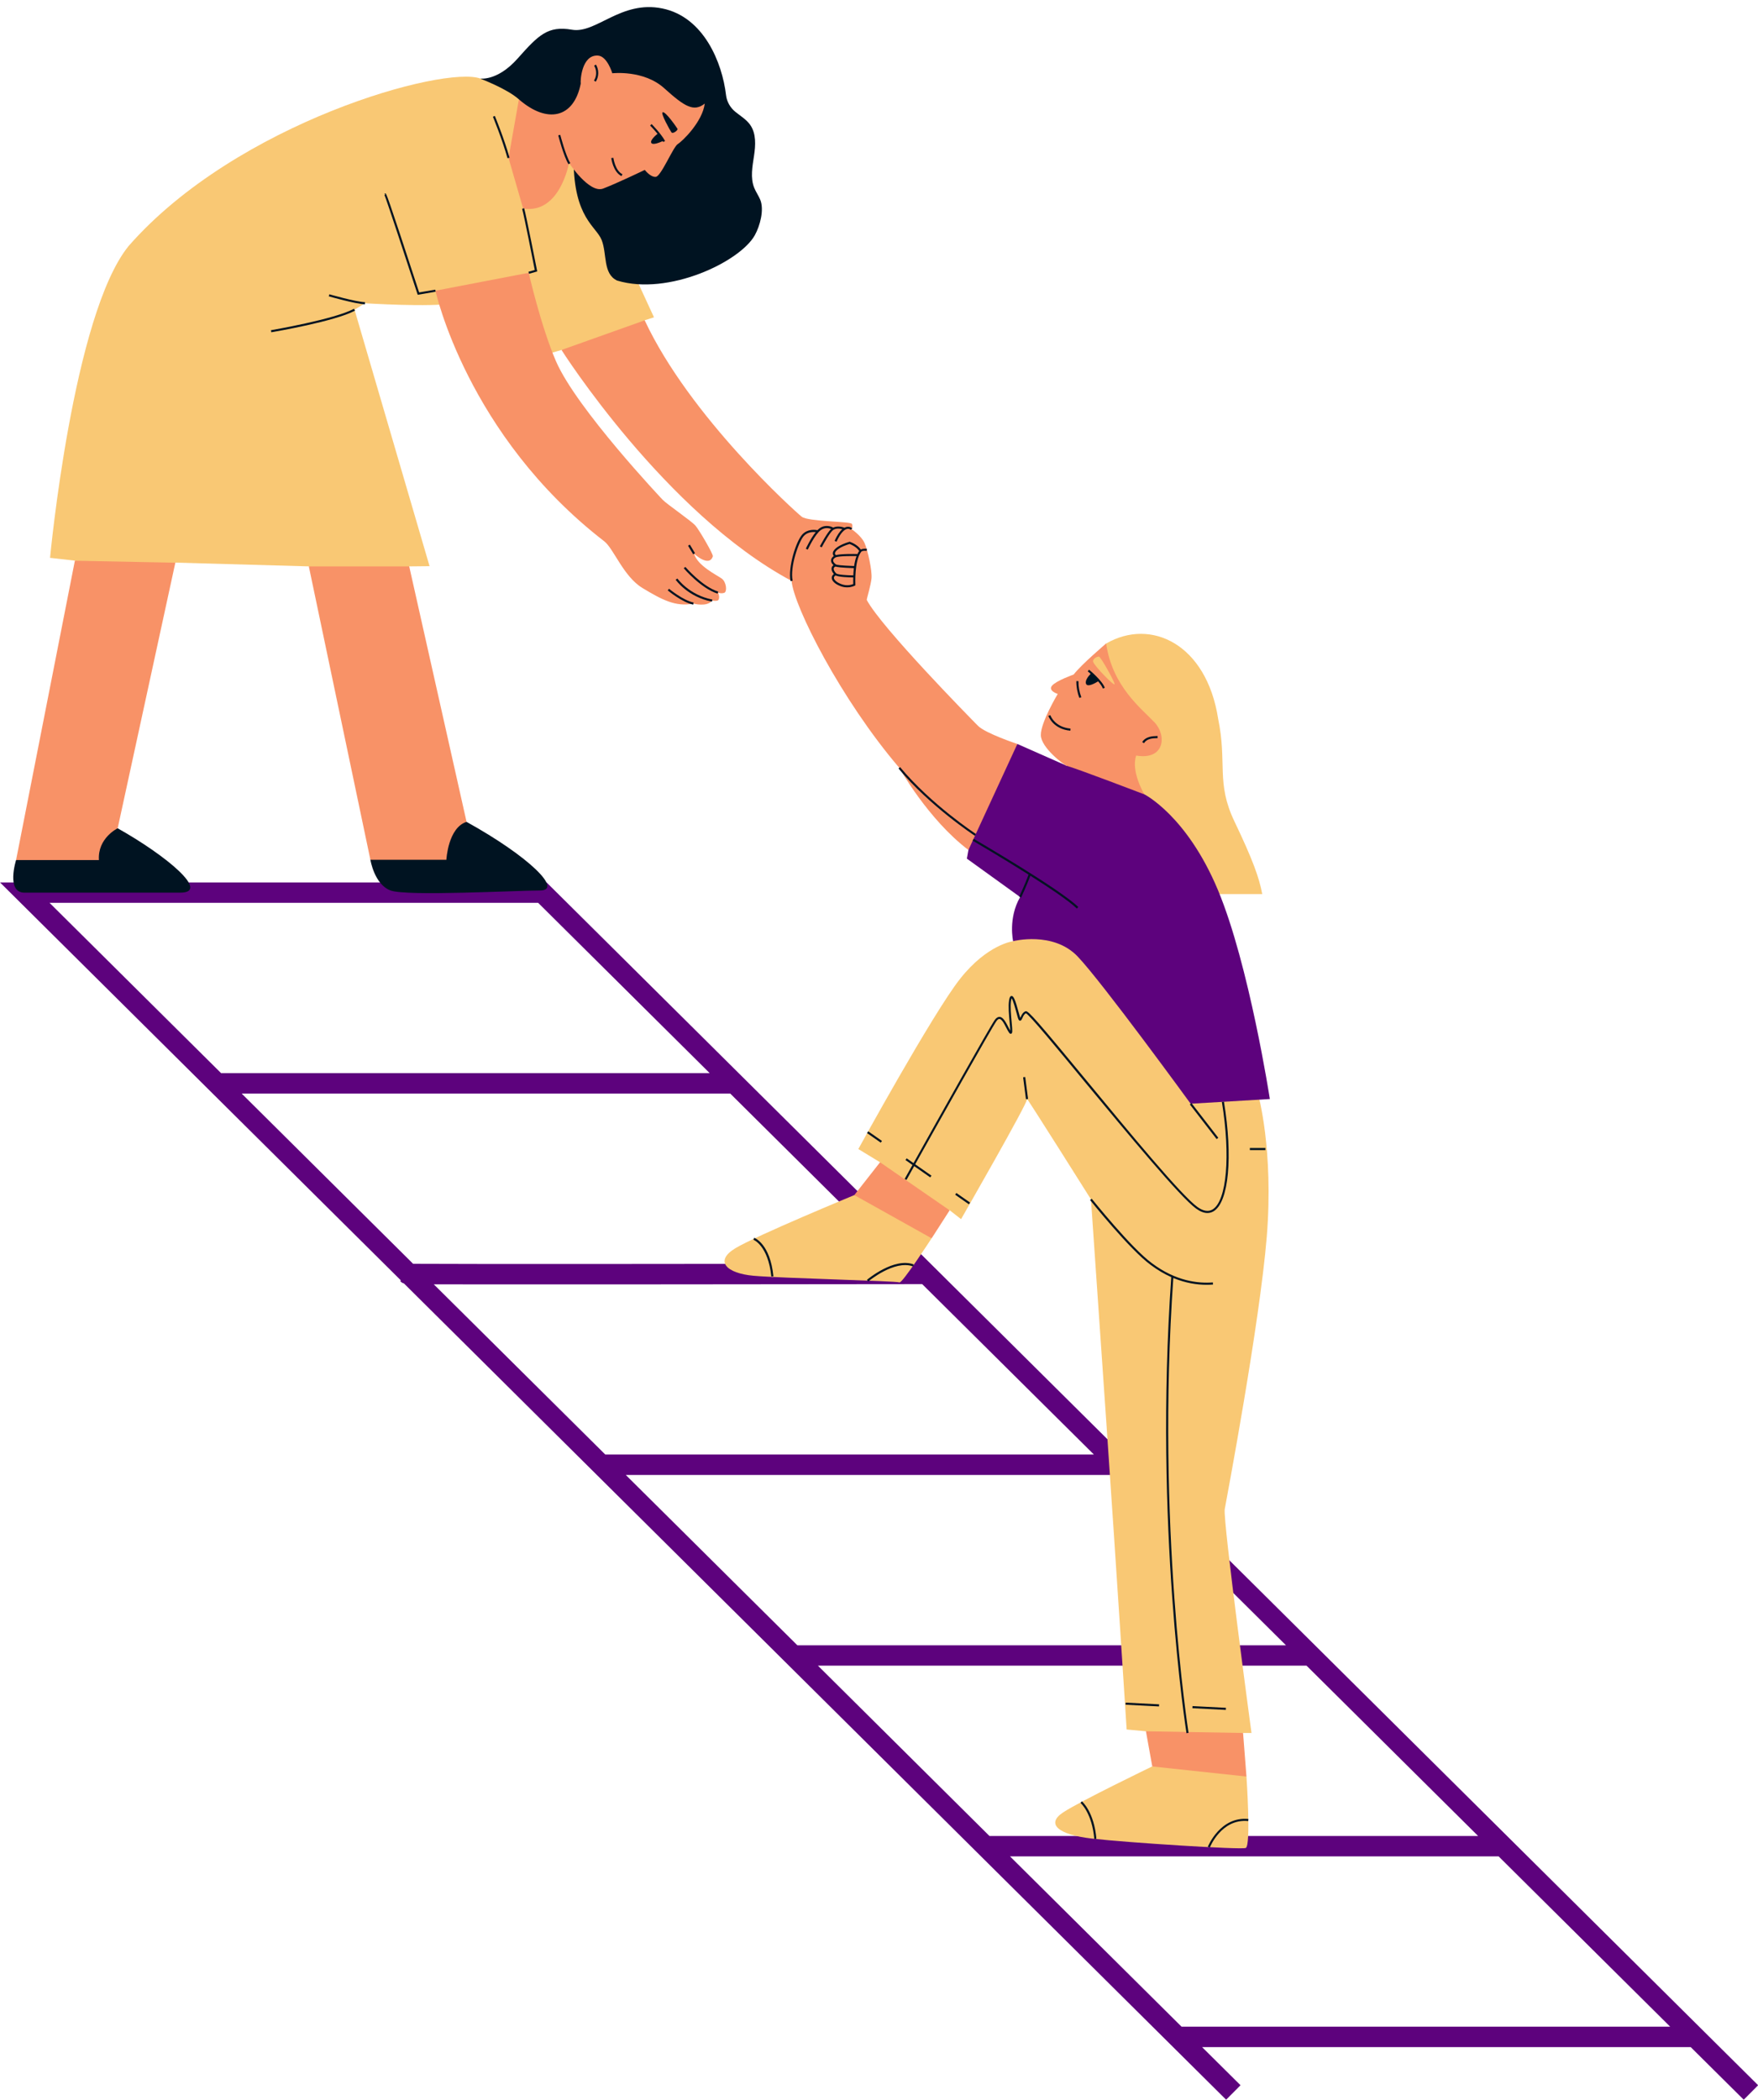
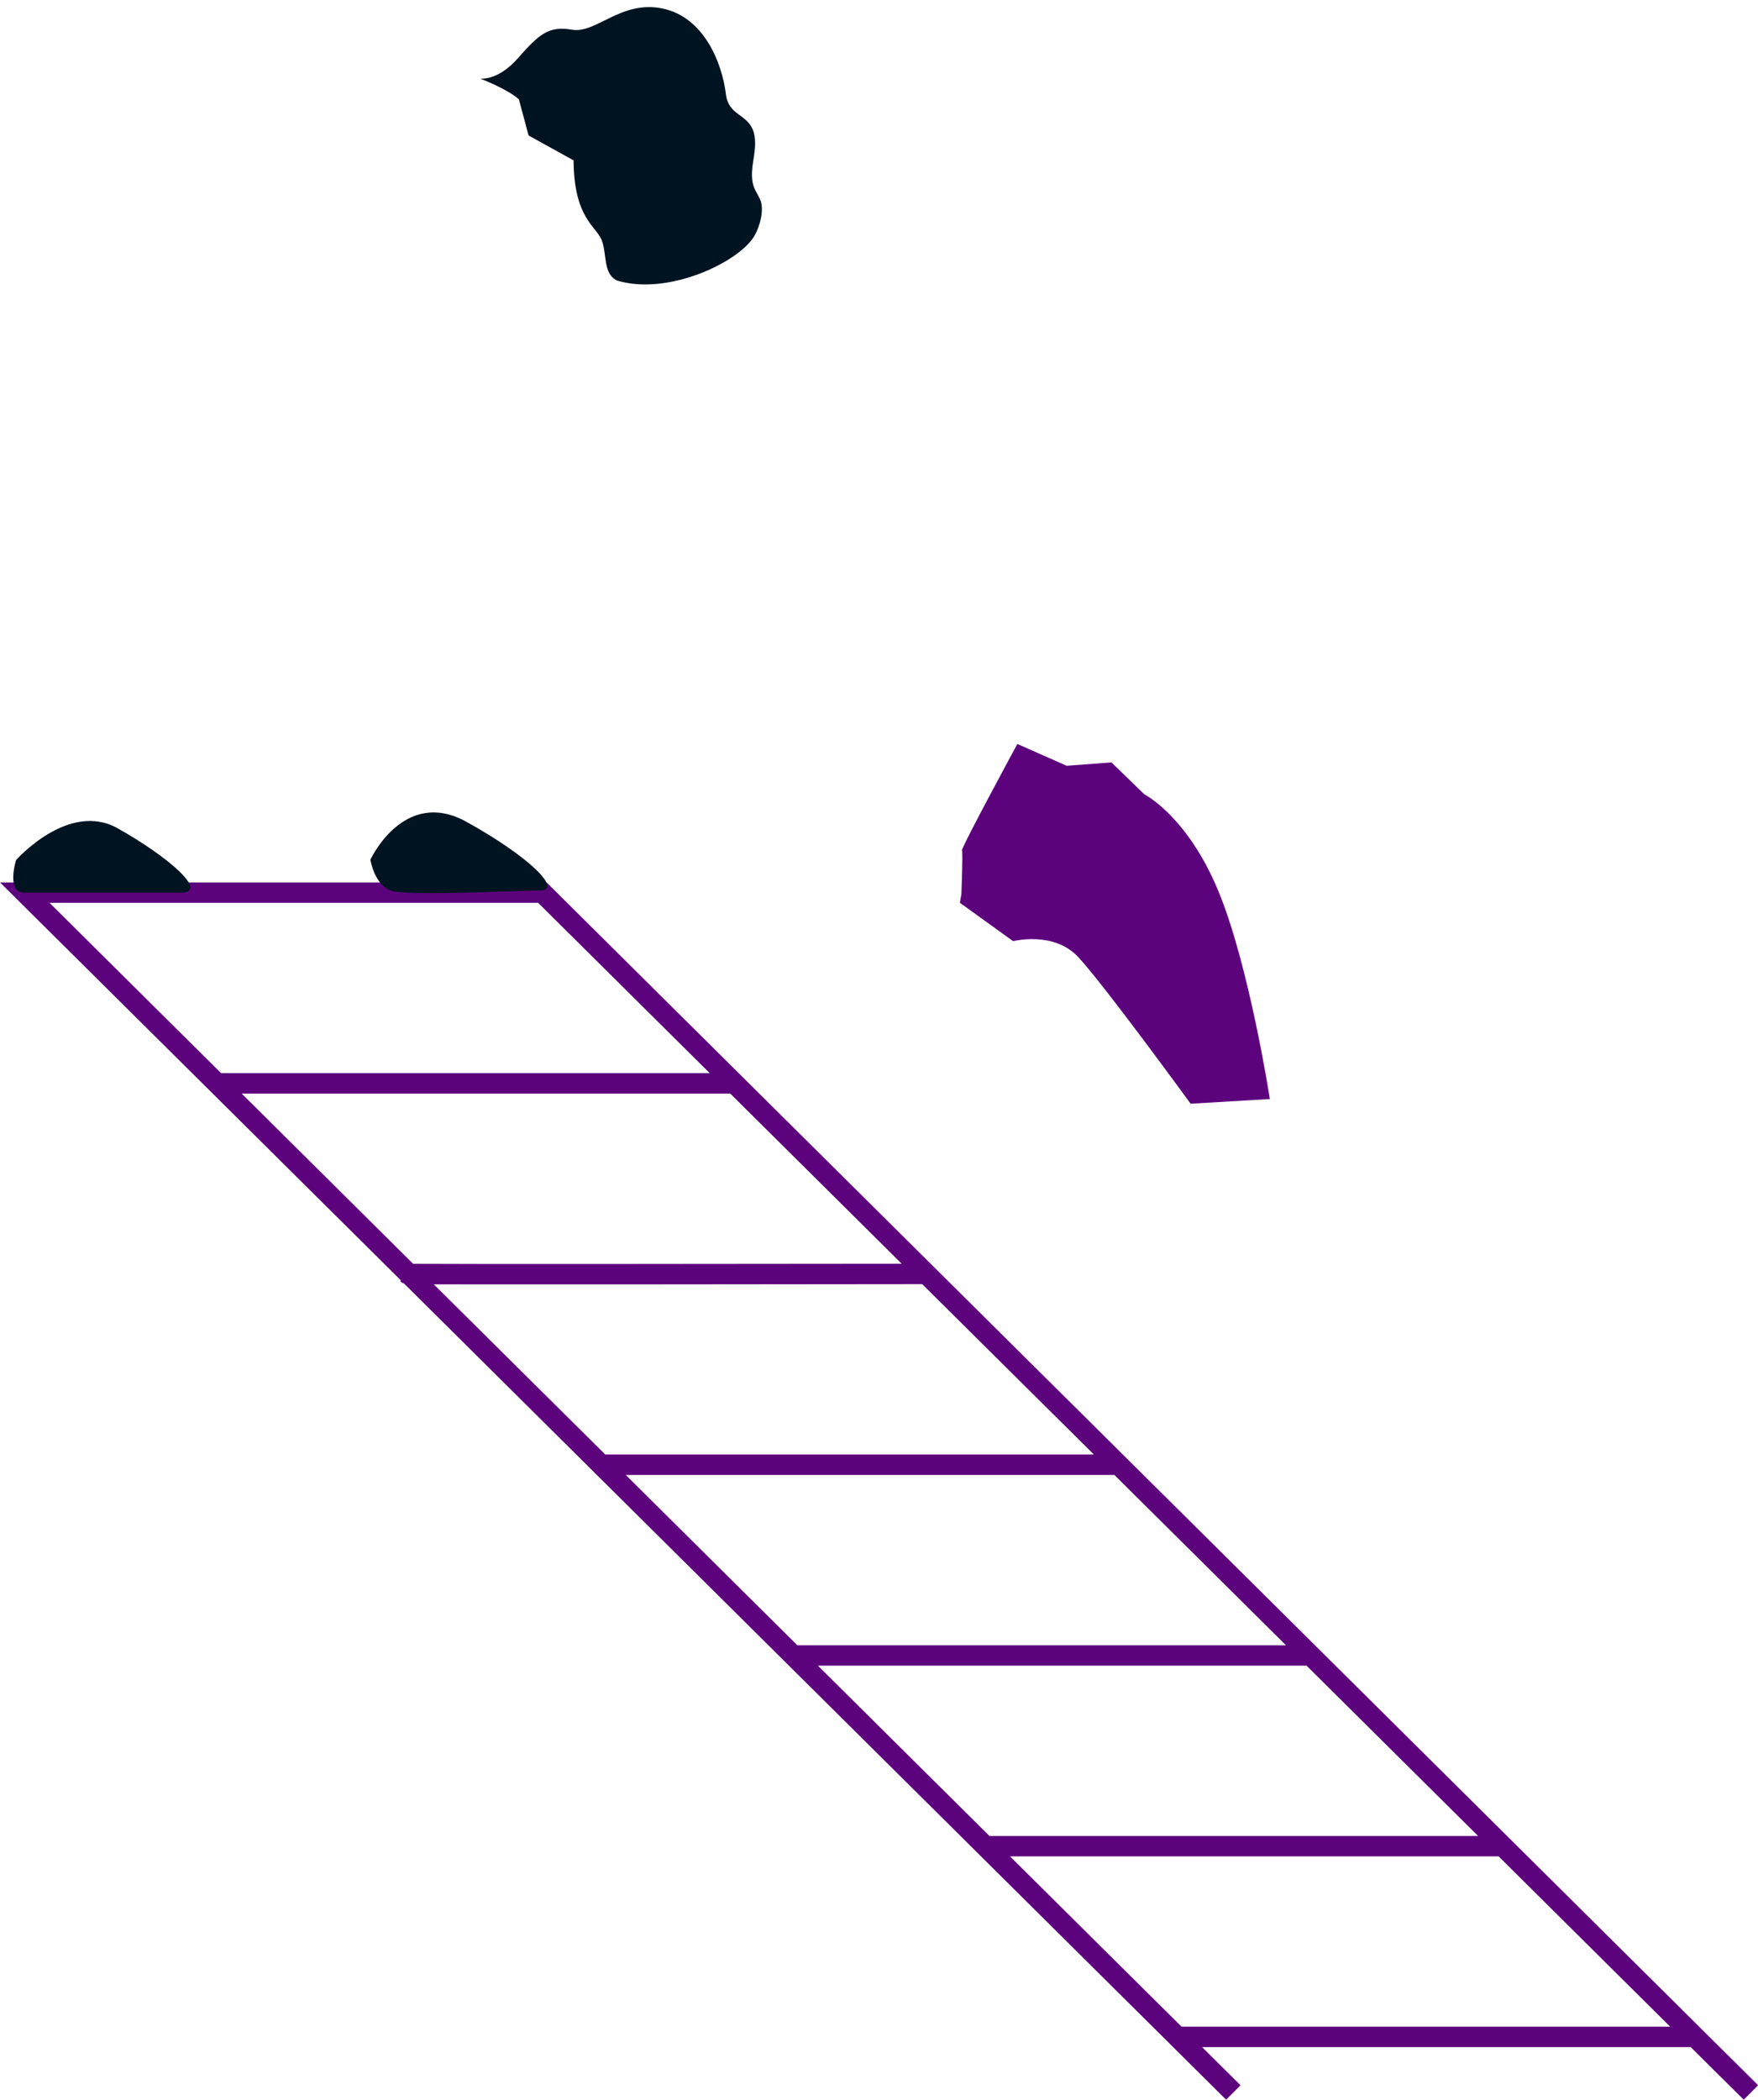
<svg xmlns="http://www.w3.org/2000/svg" fill="#000000" height="501.7" preserveAspectRatio="xMidYMid meet" version="1" viewBox="0.0 -1.7 420.1 501.7" width="420.1" zoomAndPan="magnify">
  <g id="change1_1">
    <path d="M130.61,209.14h-6.93H6.93H0l95.8,95.1l-0.16,0.16c0.28,0.28,0.45,0.45,0.89,0.56L293,500l3.44-3.46 l-9.18-9.11h116.76L416.69,500l3.44-3.46L130.61,209.14z M11.84,214.02H128.6l40.99,40.69H52.83L11.84,214.02z M57.75,259.59H174.5 l40.96,40.66c-40.32,0.05-106.93,0.11-116.74,0.02L57.75,259.59z M103.66,305.17c3.33,0.01,7.83,0.02,13.15,0.02 c3.88,0,8.19,0,12.79,0c9.18,0,19.5,0,29.82-0.01c27.77-0.02,55.5-0.05,60.95-0.06l41.03,40.72H144.64L103.66,305.17z M149.55,350.73h116.76l40.99,40.69H190.54L149.55,350.73z M195.46,396.29h116.76l40.99,40.69H236.44L195.46,396.29z M282.35,482.55 l-40.99-40.69h116.76l40.99,40.69H282.35z" fill="#5d027d" />
  </g>
  <g id="change2_1">
-     <path d="M210.3,276.01l-5.19-3.16c0,0,17.76-32.36,24.3-40.65s12.7-9.01,12.7-9.01s4.73-8.38,18.18-0.3 c13.45,8.07,40.35,36.84,40.35,36.84s3.76,13.27,2.07,34.09c-1.7,20.82-9.56,62.41-10.04,65.07s6.39,53.48,6.39,53.48h-2 l-15.09,4.58l-8.12-4.98l-4.62-0.43c0,0-2.52-39.42-4.7-71.05c-2.18-31.63-3.83-55.62-3.83-55.62s-15.55-24.71-15.27-23.96 s-15.77,28.69-15.77,28.69l-2.72-2.12c0,0-11.03-2.72-11.39-2.74C215.18,284.72,210.3,276.01,210.3,276.01z" fill="#f9c874" />
-   </g>
+     </g>
  <g id="change3_1">
-     <path d="M301.63,211.93h-24.56l-14.97-42.88l-1.91-12.26l4.15-4.73c10.66-6.18,23.99,0.1,26.76,18.01 c2.18,10.58-0.54,15.23,3.88,24.48C299.4,203.79,300.93,208.11,301.63,211.93z" fill="#f9c874" />
-   </g>
+     </g>
  <g id="change1_2">
-     <path d="M243.11,176.06l11.79,5.21l10.7-0.8l7.85,7.62c0,0,10.14,5.07,17.59,22.86s12.41,49.95,12.41,49.95 l-18.93,1.12c0,0-21.2-29.13-27.03-35.21c-5.84-6.08-15.39-3.63-15.39-3.63s-1.24-5.49,1.68-10.54l-12.73-9.18l0.37-2.07 c0,0,0.39-9.86,0.14-10.43S243.11,176.06,243.11,176.06z" fill="#5d027d" />
+     <path d="M243.11,176.06l11.79,5.21l10.7-0.8l7.85,7.62c0,0,10.14,5.07,17.59,22.86s12.41,49.95,12.41,49.95 l-18.93,1.12c0,0-21.2-29.13-27.03-35.21c-5.84-6.08-15.39-3.63-15.39-3.63l-12.73-9.18l0.37-2.07 c0,0,0.39-9.86,0.14-10.43S243.11,176.06,243.11,176.06z" fill="#5d027d" />
  </g>
  <g id="change3_2">
-     <path d="M149.52,82.22l-15.33-0.3l-4,1.16c0,0-16.46-13.32-21.83-12.32c-5.37,1-21.15,0-21.15,0l-2.49,1.54 l17.93,61.28l-4.86,0.05l-4.44,9.55l-19.54-9.55l-31.9-0.9l-14.67,6.05l-9.34-6.52l-5.94-0.67c0,0,5.46-58.22,18.81-74.55 c25.86-29.48,75.51-43.2,84.08-39.95l13.6,0.58c0,0,6.31,10.85,6.41,10.43c0.1-0.43,21.42,46.02,21.42,46.02l-2.2,0.7L149.52,82.22z M204.15,283.85c0,0-23.4,9.67-28.44,12.71c-5.04,3.05-2.16,5.98,4.38,6.57c6.54,0.59,34.23,1.23,34.84,1.59s7.69-10.55,7.69-10.55 l-5.46-9.31L204.15,283.85z M275.35,420.36c0,0-17.2,8.29-21.3,10.99c-4.1,2.7-1.37,5.31,6.93,6.26c8.3,0.95,35.38,2.69,36.7,2.24 c1.32-0.45,0.18-17.07,0.18-17.07l-7.68-5.83L275.35,420.36z" fill="#f9c874" />
-   </g>
+     </g>
  <g id="change4_1">
    <path d="M180.37,54.51c-3.54,6.35-20.65,14.53-32.89,10.83c-3.45-1.6-2.39-6.39-3.71-9.7 c-1.32-3.31-6.63-5.23-6.7-19.02l-10.76-5.95L124,22.04c-2.81-2.51-8.83-4.78-9.17-4.93s3.81,0.85,8.84-4.8s7.23-7.91,13.01-6.91 s11.68-7.1,21.59-5.08s14.32,12.95,15.23,20.72c0.18,1.56,1.01,2.99,2.22,3.98c1.22,0.99,2.62,1.81,3.53,3.09 c1.49,2.09,1.32,4.91,0.93,7.45c-0.38,2.54-0.91,5.22,0.05,7.61c0.39,0.97,1.01,1.84,1.42,2.8 C182.67,48.36,181.63,52.24,180.37,54.51z M88.51,203.72c0,0,0.93,5.92,4.83,7.35c3.9,1.43,30.09,0,35.69,0 c5.6,0-2.55-8.1-17.55-16.4S88.51,203.72,88.51,203.72z M3.84,203.8c0,0-2.46,7.79,2.01,7.79s29.99,0,37.23,0 s-3.21-8.78-14.96-15.38C16.36,189.61,3.84,203.8,3.84,203.8z" fill="#001321" />
  </g>
  <g id="change5_1">
-     <path d="M271.51,178.83c6.74,1.16,7.38-4.73,4.39-7.92s-10.12-8.55-11.57-18.86c0,0-5.99,5.08-7.76,7.42 c0,0-4.16,1.46-5.18,2.67c-1.02,1.21,1.37,1.97,1.37,1.97s-4.09,6.81-4.04,9.84c0.05,3.02,5.61,7.18,6.18,7.33 c2.4,0.64,18.55,6.82,18.55,6.82S270.18,182.61,271.51,178.83z M261.22,156.41c-0.17-0.72,1.02-1.3,1.42-1.21 c0.41,0.09,3.52,5.61,3.71,6.51C266.55,162.62,261.45,157.38,261.22,156.41z M233.71,171.73c1.78,1.8,9.4,4.33,9.4,4.33 l-11.69,25.33c-9.63-7.28-16.53-19.64-16.53-19.64c-13.94-16.31-25.21-38.57-25.73-44.65c-30.3-16.23-54.98-55.18-54.98-55.18 l19.88-7.08c10.78,23.07,36.01,45.73,37.52,46.92c1.51,1.2,11.68,1.1,11.99,1.71c0.31,0.61-0.09,1.25-0.09,1.25s2.32,1.57,3.1,3.29 s1.86,6.69,1.68,8.47s-1.11,4.69-1.14,5.16C210.59,148.21,231.93,169.94,233.71,171.73z M173.09,139.94 c-0.7,0.27-1.54-0.04-1.54-0.04c0.36,0.54,0.45,1.74-0.09,1.9c-0.54,0.15-1.28,0-1.28,0c-1.23,1.62-4.47,0.72-4.47,0.72 c-4.28,0.86-7.65-0.99-12.18-3.72c-4.53-2.73-6.89-9.43-9.13-11.16c-32.83-25.36-40.34-59.88-40.34-59.88l22.28-4.28 c0,0,2.94,12.86,6.52,21.13c4.92,11.36,25.46,33.07,25.46,33.07c0.99,1.07,6.97,5.12,7.91,6.26c0.94,1.14,4.22,6.74,4.12,7.28 c-0.88,2.75-4.49-0.61-4.49-0.61c0.83,2.87,5.4,5.07,6.58,5.91C173.61,137.35,173.79,139.67,173.09,139.94z M125.01,48.12 l-3.49-12.08l2.48-14c6.73,5.87,13.15,4.55,14.78-3.78c-0.13-0.53,0.16-6.94,4.12-6.68c2.22,0.15,3.42,4.23,3.42,4.23 s7.48-0.87,12.39,3.56c4.91,4.43,7.09,5.75,9.7,3.68c-0.55,4.38-5.35,9-6.45,9.68c-1.1,0.68-3.98,7.71-5.25,7.83 c-1.27,0.12-2.63-1.66-2.63-1.66s-6.68,3.22-9.96,4.46c-3.29,1.24-8.15-6.13-8.15-6.13S133.83,49.53,125.01,48.12z M97.79,133.64 l13.7,61.03c-4.45,1.43-4.82,9.06-4.82,9.06H88.51L73.8,133.64H97.79z M17.89,132.28l24.01,0.47l-13.78,63.46 c0,0-4.83,2.32-4.48,7.59H3.84L17.89,132.28z M210.3,276.01l16.63,11.48l-4.3,6.69l-18.48-10.33L210.3,276.01z M297.86,422.78 l-22.51-2.41l-1.51-8.4l23.21,0.4L297.86,422.78z" fill="#f89267" />
-   </g>
+     </g>
  <g id="change4_2">
-     <path d="M243.56,212.54c1.26-2.68,2.03-4.71,2.23-5.27c-6.53-4.13-13.25-8.04-13.36-8.11l0.25-0.43 c0.84,0.49,20.62,12.02,24.99,16.29l-0.35,0.36c-1.8-1.76-6.36-4.83-11.1-7.84c-0.25,0.68-1.01,2.64-2.21,5.21L243.56,212.54z M207.17,304.1l0.32,0.38c0.06-0.05,6.29-5.22,10.68-3.59l0.17-0.47C213.68,298.69,207.44,303.88,207.17,304.1z M180.22,294.06 l-0.17,0.47c0.04,0.01,3.51,1.37,4.27,8.78l0.5-0.05C184.03,295.5,180.38,294.11,180.22,294.06z M258.53,428.7l-0.32,0.38 c0.03,0.02,2.76,2.42,3.29,8.62l0.5-0.04C261.44,431.23,258.65,428.8,258.53,428.7z M288.63,439.56l0.47,0.18 c0.03-0.07,2.77-6.96,9.18-6.32l0.05-0.5C291.56,432.27,288.66,439.49,288.63,439.56z M291.13,270.16l-6.4-8.28l-0.4,0.31l6.4,8.28 L291.13,270.16z M285.83,287.08c0.97,0.7,1.87,1.05,2.7,1.05c0.54,0,1.05-0.15,1.52-0.44c3.58-2.22,4.59-12.97,2.43-26.15 l-0.49,0.08c2.09,12.78,1.16,23.57-2.2,25.65c-1.02,0.63-2.25,0.43-3.67-0.59c-3.83-2.76-16.27-17.83-26.26-29.94 c-11.97-14.5-14.17-17.01-14.76-16.82c-0.68,0.22-1,0.96-1.22,1.44c-0.02,0.05-0.04,0.1-0.07,0.15c-0.03-0.08-0.06-0.19-0.11-0.33 c-0.08-0.27-0.17-0.6-0.27-0.96c-0.8-2.93-1.19-3.98-1.71-3.94c-0.38,0.02-0.51,0.52-0.59,1.06c-0.22,1.41-0.02,3.54,0.14,5.25 c0.07,0.72,0.14,1.51,0.15,1.97c-0.16-0.25-0.32-0.58-0.5-0.92c-0.56-1.08-1.19-2.31-2.03-2.37c-0.38-0.03-0.79,0.21-1.15,0.7 c-1.21,1.67-14.23,24.92-19.44,34.24l-1.63-1.14l-0.29,0.41l1.67,1.17c-1.04,1.86-1.73,3.09-1.87,3.34l0.44,0.24 c0.04-0.07,0.73-1.31,1.84-3.3l3.84,2.69l0.29-0.41l-3.89-2.72c5.17-9.25,18.25-32.61,19.43-34.23c0.25-0.35,0.49-0.51,0.71-0.5 c0.57,0.04,1.18,1.23,1.62,2.1c0.25,0.48,0.48,0.93,0.7,1.22c0.16,0.21,0.32,0.27,0.48,0.21c0.33-0.13,0.32-0.57,0.11-2.76 c-0.16-1.68-0.36-3.78-0.15-5.12c0.05-0.33,0.11-0.5,0.14-0.58c0.34,0.43,0.9,2.49,1.18,3.52c0.1,0.36,0.19,0.7,0.27,0.97 c0.16,0.56,0.29,0.85,0.56,0.86c0.27,0.01,0.39-0.25,0.56-0.62c0.18-0.41,0.43-0.97,0.86-1.15c0.94,0.49,7.42,8.34,14.27,16.65 C269.49,269.18,281.95,284.28,285.83,287.08z M280.38,303.66c2.98,1.24,5.72,1.62,7.94,1.62c0.55,0,1.07-0.02,1.55-0.06l-0.04-0.5 c-3.48,0.28-8.85-0.29-14.57-4.6c-4.92-3.59-14.28-15.29-14.38-15.4l-0.39,0.31c0.09,0.12,9.49,11.87,14.47,15.49 c1.69,1.27,3.34,2.22,4.93,2.93c-4.16,59.29,3.56,108.47,3.64,108.97l0.49-0.08C283.95,411.84,276.25,362.81,280.38,303.66z M210.76,270.91l-3.28-2.29l-0.29,0.41l3.28,2.29L210.76,270.91z M228.25,283.76l3.28,2.29l0.29-0.41l-3.28-2.29L228.25,283.76z M268.97,405.62l7.99,0.41l0.03-0.5l-7.99-0.41L268.97,405.62z M292.96,406.36l-7.99-0.41l-0.03,0.5l7.99,0.41L292.96,406.36z M298.67,272.6v0.5h3.72v-0.5H298.67z M244.49,255.7l0.68,5.24l0.5-0.06l-0.68-5.24L244.49,255.7z M232.96,198l0.27-0.42 c-0.11-0.07-10.69-7.02-18.14-15.98l-0.38,0.32C222.21,190.94,232.85,197.93,232.96,198z M274.77,174.87 c0.59-0.17,1.24-0.19,1.86-0.21l-0.01-0.5c-0.66,0.02-1.33,0.04-1.99,0.23c-0.76,0.22-1.36,0.66-1.68,1.23l0.44,0.25 C273.64,175.41,274.13,175.05,274.77,174.87z M259.54,161.72c0.38,0.84,2.24-0.23,2.87-0.62c0.52,0.6,0.96,1.21,1.13,1.71l0.47-0.16 c-0.57-1.68-3.63-4.23-3.76-4.33l-0.32,0.38c0.01,0.01,0.29,0.24,0.69,0.6C260.22,159.75,259.17,160.88,259.54,161.72z M258.4,164.89c-0.47-1.21-0.71-2.54-0.69-3.84l-0.5-0.01c-0.02,1.36,0.23,2.75,0.73,4.02L258.4,164.89z M255.78,172.89l0.04-0.5 c-3.78-0.34-4.78-3.08-4.83-3.2l-0.47,0.16C250.57,169.49,251.67,172.52,255.78,172.89z M199.1,124.93 c0.73-0.48,1.66-0.33,2.19-0.19c-0.64,0.55-1.26,1.48-1.85,2.79l0.46,0.21c1.05-2.32,1.96-2.94,2.54-3.06 c0.54-0.11,0.87,0.2,0.88,0.22l0.17-0.18l0.17-0.18c-0.02-0.02-0.51-0.5-1.31-0.35c-0.18,0.03-0.36,0.11-0.54,0.2 c-0.37-0.14-1.61-0.53-2.69-0.03c-0.4-0.21-1.83-0.84-3.25,0.16c-0.17,0.12-0.35,0.28-0.53,0.46c-0.52-0.1-2.37-0.34-3.62,1.03 c-1.49,1.62-3.47,7.86-2.8,11.15l0.49-0.1c-0.67-3.29,1.44-9.36,2.68-10.71c0.9-0.97,2.19-0.98,2.85-0.91 c-1.23,1.49-2.31,3.84-2.37,3.97l0.46,0.21c0.02-0.04,1.69-3.66,3.13-4.68c0.97-0.68,1.94-0.45,2.45-0.25 c-0.97,0.9-2.5,3.81-2.69,4.16l0.44,0.23C196.89,128.07,198.39,125.4,199.1,124.93z M207.17,129.44l-0.08,0.49 c-0.38-0.06-1.06-0.06-1.28,0.2c-1.68,2.1-1.41,7.81-1.41,7.86l0.01,0.16l-0.14,0.08c-0.04,0.02-0.76,0.41-1.83,0.41 c-0.47,0-1-0.07-1.58-0.29c-1.25-0.46-2.05-1.2-2.1-1.92c-0.02-0.23,0.04-0.63,0.51-0.98c-0.44-0.5-0.64-1.04-0.53-1.49 c0.04-0.19,0.16-0.43,0.44-0.62c-0.41-0.36-0.62-0.78-0.59-1.19c0.03-0.38,0.26-0.73,0.66-0.99c-0.24-0.31-0.26-0.61-0.21-0.83 c0.18-0.92,1.68-1.91,3.93-2.57l0.08-0.02l0.08,0.03c1.58,0.6,2.29,1.42,2.57,1.84C206.24,129.31,207.06,129.43,207.17,129.44z M199.79,133.18c0.16,0.08,0.89,0.25,4.32,0.37c0.12-0.83,0.3-1.65,0.58-2.38c-1.02-0.02-3.96-0.05-4.94,0.28 c-0.29,0.14-0.64,0.38-0.67,0.73C199.07,132.51,199.33,132.87,199.79,133.18z M199.83,135.32c0.34,0.3,2.51,0.45,4.08,0.46 c0.02-0.53,0.07-1.12,0.14-1.73c-3.07-0.11-4.03-0.26-4.38-0.38c-0.24,0.09-0.4,0.22-0.44,0.41 C199.15,134.41,199.39,134.89,199.83,135.32z M203.9,137.85c-0.01-0.27-0.02-0.85,0-1.58c-0.94-0.01-3.41-0.07-4.23-0.48 c-0.28,0.18-0.42,0.38-0.4,0.6c0.03,0.42,0.59,1.04,1.77,1.48C202.4,138.39,203.52,138.01,203.9,137.85z M205.32,129.95 c-0.19-0.3-0.8-1.09-2.3-1.68c-2.25,0.68-3.38,1.57-3.49,2.16c-0.04,0.18,0.05,0.35,0.21,0.51c1.26-0.34,4.42-0.28,5.16-0.26 C205.03,130.41,205.17,130.16,205.32,129.95z M166.08,130.48l-1.23-2.05l-0.43,0.26l1.23,2.05L166.08,130.48z M163.78,133.76 l-0.39,0.31c0.04,0.05,4.12,4.83,8.09,6.07l0.15-0.48C167.82,138.47,163.82,133.81,163.78,133.76z M161.87,136.53l-0.41,0.29 c0.12,0.17,2.95,4.13,8.68,5.23l0.09-0.49C164.7,140.49,161.89,136.56,161.87,136.53z M159.56,139.36c0.14,0.12,3.42,2.84,6.1,3.41 l0.1-0.49c-2.56-0.54-5.85-3.27-5.88-3.3L159.56,139.36z M155.36,28.3c0.01,0.01,0.88,0.88,1.76,1.97 c-0.51,0.42-1.83,1.59-1.48,2.18c0.36,0.6,2.09-0.14,2.72-0.43c0.04,0.07,0.09,0.14,0.13,0.21l0.44-0.24 c-1.03-1.85-3.13-3.95-3.22-4.04L155.36,28.3z M146.57,36.01l-0.5,0.06c0.02,0.14,0.45,3.33,2.45,4.31l0.22-0.45 C146.99,39.08,146.57,36.04,146.57,36.01z M141.98,13.99c0.65,1.07,0.64,2.51-0.04,3.57l0.42,0.27c0.78-1.22,0.8-2.86,0.05-4.1 L141.98,13.99z M133.4,30.64c0.05,0.2,1.27,4.95,2.45,6.9l0.43-0.26c-1.15-1.88-2.38-6.71-2.4-6.76L133.4,30.64z M125.25,48.05 l-0.48,0.14c0.47,1.62,2.68,12.88,3.02,14.62l-1.51,0.42l0.13,0.48l1.96-0.55l-0.04-0.23C128.22,62.41,125.76,49.82,125.25,48.05z M117.79,26.19c0.02,0.05,2.2,5.33,3.49,9.92l0.48-0.13c-1.3-4.62-3.49-9.93-3.51-9.98L117.79,26.19z M100.16,68.17 c-7.73-23.66-7.84-23.66-8.08-23.67l-0.24,0.17l0.24,0.09l0,0.02l-0.21,0.11c0.33,0.6,5.8,17.27,7.88,23.64l0.07,0.21L104.1,68 l-0.08-0.49L100.16,68.17z M78.56,69.1c0.25,0.07,6.16,1.77,8.64,1.91l0.03-0.5c-2.43-0.13-8.47-1.88-8.53-1.89L78.56,69.1z M64.75,77.2l0.08,0.49c0.62-0.1,15.25-2.6,20-5.17l-0.24-0.44C79.92,74.61,64.9,77.17,64.75,77.2z M161.91,29.1 c-0.15-0.28-2.95-4.35-3.58-3.96c-0.47,0.29,1.76,4.27,2.11,4.77S162.05,29.38,161.91,29.1z" fill="#001321" />
-   </g>
+     </g>
</svg>